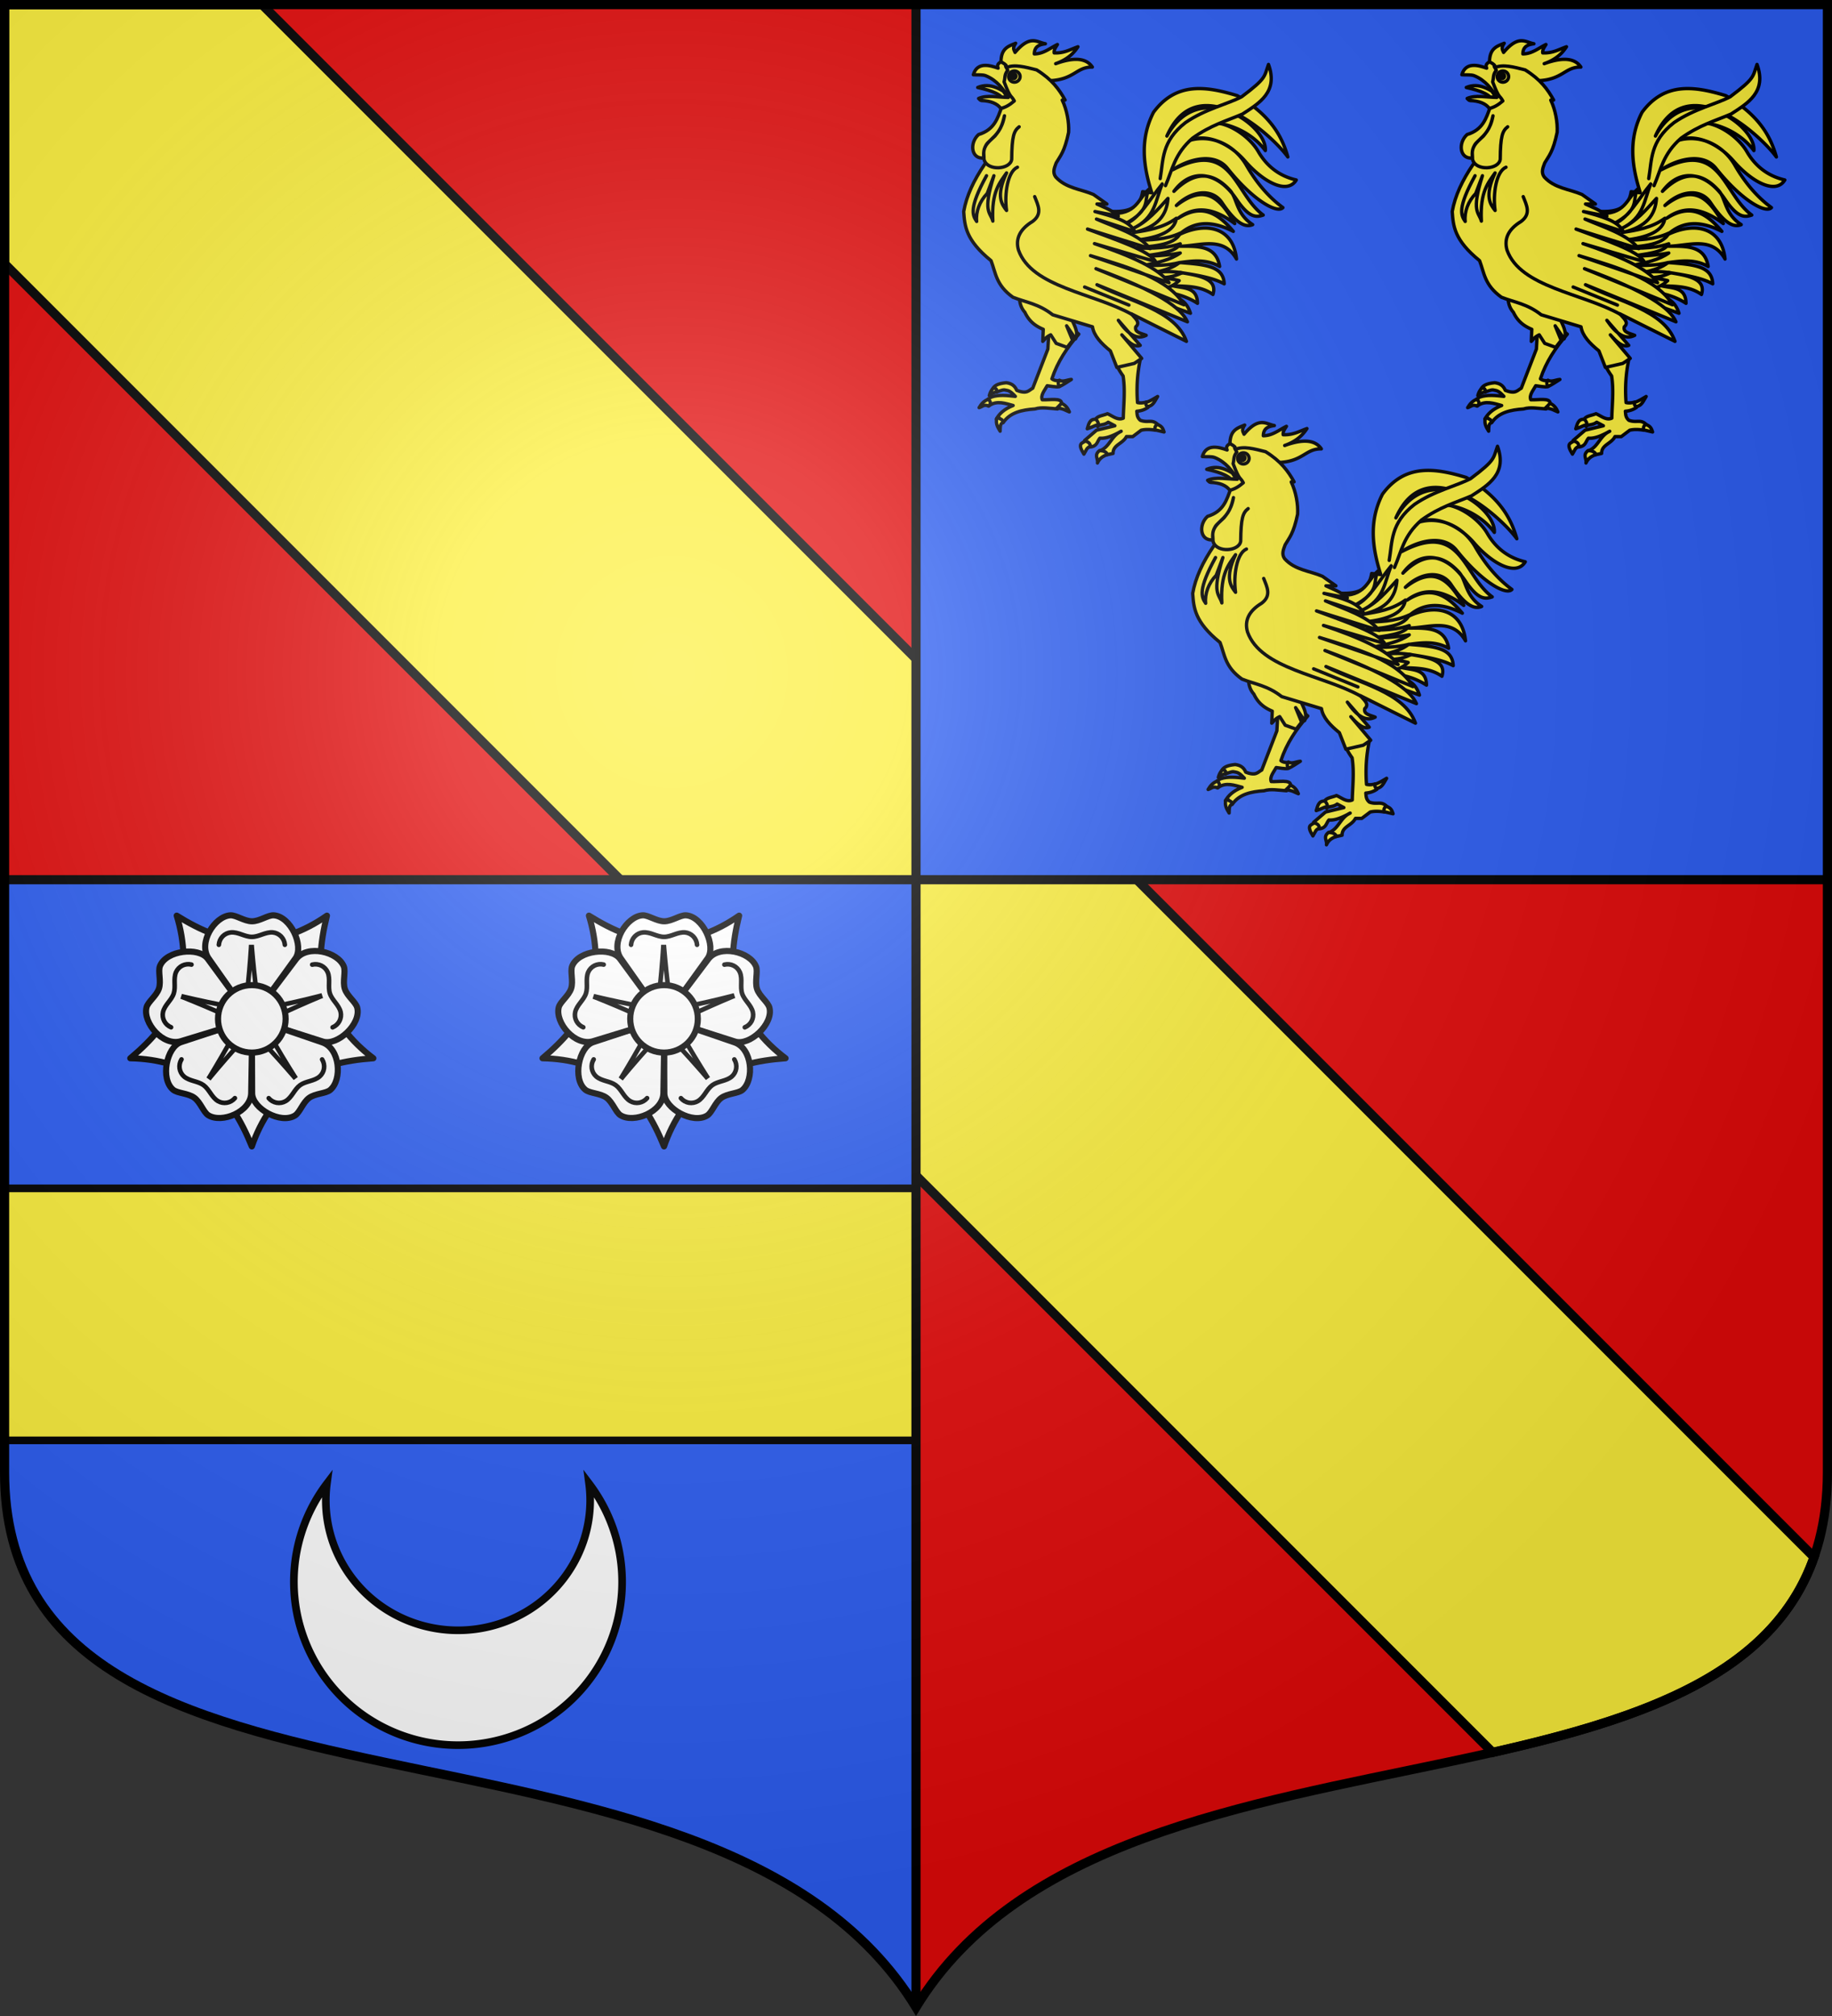
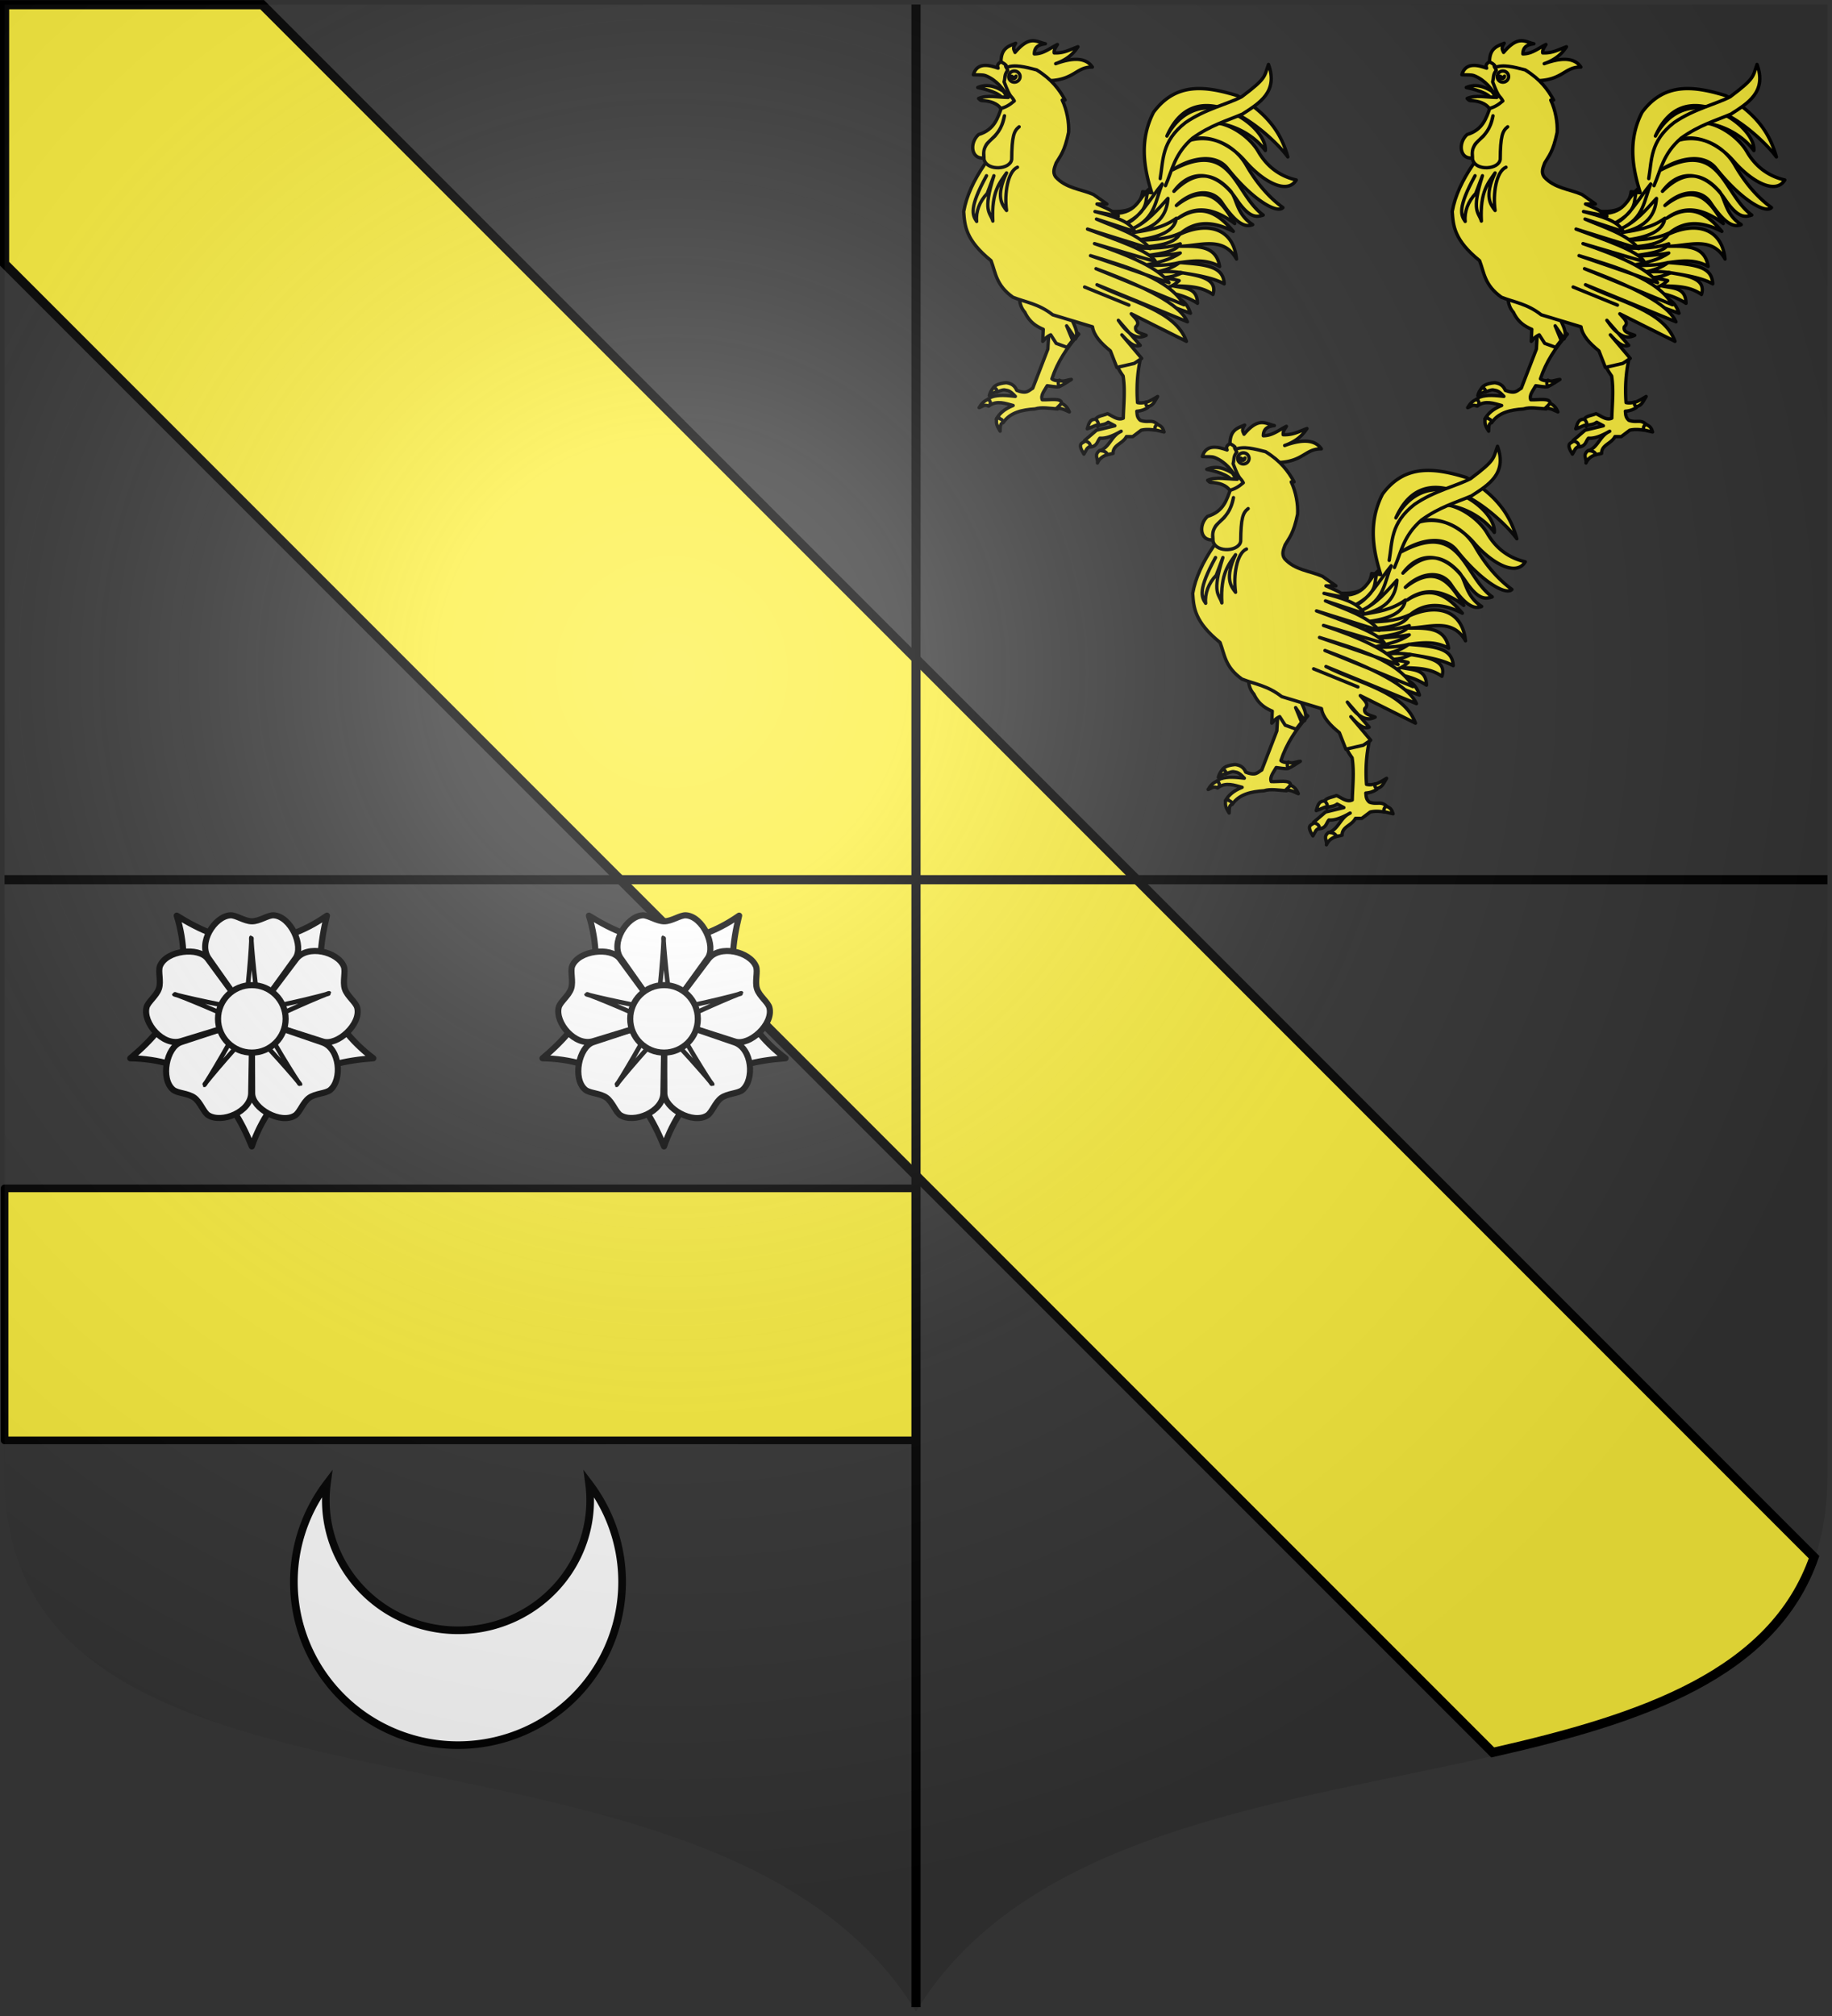
<svg xmlns="http://www.w3.org/2000/svg" xmlns:xlink="http://www.w3.org/1999/xlink" width="600" height="660">
  <rect width="100%" height="100%" fill="#333333" stroke="none" />
  <radialGradient id="h" cx="220" cy="220" r="405" gradientUnits="userSpaceOnUse">
    <stop offset="0" stop-color="#fff" stop-opacity=".31" />
    <stop offset=".19" stop-color="#fff" stop-opacity=".25" />
    <stop offset=".6" stop-color="#6b6b6b" stop-opacity=".125" />
    <stop offset="1" stop-opacity=".125" />
  </radialGradient>
  <g fill="#fcef3c" stroke-width="1.001" transform="matrix(1 0 0 .998 0 -390.165)">
-     <path fill="#e20909" d="M598.5 679.592V873.99c0 129.055-231.64 65.948-298.5 175.5V679.592zM1.5 392.49v287.102H300V392.49z" />
    <path stroke="#000" stroke-width="3" d="M1.5 1.5v84.805l487.377 487.377c49.447-11.17 91.88-25.73 105.244-63.924L85.863 1.5z" transform="matrix(1 0 0 1.002 0 390.986)" />
-     <path fill="#2b5df2" d="M300 392.49v287.102h298.5V392.49zM1.5 679.592V873.99c0 129.055 231.64 65.948 298.5 175.5V679.592z" />
    <path d="M1.5 680.362h597M300 392.486v657" />
    <path fill="#fff" stroke="#000" stroke-width="2.503" d="M192.927 877.62a53.75 53.566 0 1 1-85.855 0 43.288 42.638 0 1 0 85.855 0z" />
    <path stroke="#000" stroke-linecap="round" stroke-linejoin="round" stroke-width="2.5" d="M1.5 389.01v82.502H300V389.01z" transform="matrix(1 0 0 1.002 0 390.986)" />
    <g id="e" fill="#fff" stroke="#000" stroke-linecap="round" stroke-linejoin="round" stroke-width="22.273" transform="matrix(.09 0 0 .09 82.476 725.168)">
      <path id="a" fill="#fff" stroke="#000" stroke-linecap="round" stroke-linejoin="round" stroke-width="22.273" d="M164 232C88.3 286 33 369 0 465c-39-96-87.3-178-164-233" transform="rotate(144)" />
      <g id="c" fill="#fff" stroke="#000" stroke-linecap="round" stroke-linejoin="round" stroke-width="22.273">
        <g id="b" fill="#fff" stroke="#000" stroke-linecap="round" stroke-linejoin="round" stroke-width="22.273">
          <use xlink:href="#a" width="100%" height="100%" transform="rotate(72)" />
          <g id="d" fill="#fff" stroke="#000" stroke-linecap="round" stroke-linejoin="round" stroke-width="22.273">
            <path d="m-2.3.6-155-221c-39-56 21-153 79-157 20.5-1.3 51 21.8 79 21.8s58-23 79-21.8c61.7 4 111 112 79 157L-.3.6" />
            <g stroke-width="16.705">
              <path d="M-27.7-43c11-9 29-253 26-253s20 243 29 253" />
-               <path d="M-120-270c.8-11.4 5.7-22.4 13.7-30.6 7.9-8.2 18.8-13.4 30-14.4 13-1.2 26 2.8 38.4 7.2 12.4 4.3 25 9 38 9s25.8-4.7 38-9c12.4-4.3 25.4-8.4 38.4-7.2 11.3 1.1 22 6.3 30 14.4 7.9 8.2 12.9 19 13.7 30.6" />
            </g>
          </g>
        </g>
        <use xlink:href="#b" width="100%" height="100%" transform="rotate(72)" />
      </g>
      <use xlink:href="#c" width="100%" height="100%" transform="rotate(144)" />
      <use xlink:href="#d" width="100%" height="100%" transform="rotate(-72)" />
      <circle r="123" />
    </g>
    <use xlink:href="#e" width="100%" height="100%" fill="#fff" transform="translate(135)" />
  </g>
  <path fill="none" stroke="#000" stroke-width="3" d="M300 657.12V1.5M1.5 288h597" />
  <g id="f" fill="#fcef3c" stroke="#000" stroke-linecap="round" stroke-linejoin="round" stroke-width="4.183">
    <path d="M18.674 585.56c16.162-6.782 30.082 2.687 43.95 12.527l-10.987 4.835c-1.563-8.062-14.45-13.39-32.963-17.361zM108.334 875.856l-1.978 34.062-18.9 48.566c-4.92 2.509-6.877 7.782-19.997 2.637-2.697-6.546-7.575-8.729-13.185-9.45-10.696.968-14.88 3.848-16.659 7.235l4.329 4.233c3.45-.684 6.59-2.59 10.041-2.564 4.103 1.048 5.92-.333 13.716 8.018-10.224-1.09-20.595-2.318-29.75.767-1.346.453-2.915 2.152-4.247 2.545l1.243 8.293c9.652-7.074 20.927-2.585 29.993-.28-11.034 4.313-17.347 10.21-20.972 16.803l8.57 4.396c8.674-12.694 23.56-15.832 39.776-16.922 8.074-2.603 18.42-.662 28.128 0l5.055-7.251c-.256-6.9-14.945-3.61-24.173-4.176-2.272-5.787 3.034-11.574 6.184-17.36 22.718 3.387 13.164.393 14.627-6.267-2.951.054-5.93-.091-8.725-2.304 6.955-21.076 19.072-38.976 33.623-55.378l-23.954-19.338z" style="fill:#fcef3c;fill-rule:evenodd;stroke:#000;stroke-width:4.183;stroke-linecap:round;stroke-linejoin:round" transform="matrix(.262 0 0 .264 315.323 -125.947)" />
    <path d="M69.513 837.605c1.96 8.909.166 17.818 8.08 26.727 5.685 11.998 14.03 17.346 22.998 21.133l-.621 14.917c2.927-2.693 4.032-5.387 9.945-8.08l6.837 10.566 13.674 4.973 6.837-8.702-7.459-18.025 11.189 16.16c4.402-9.323-3.146-18.646-6.216-27.97M145.252 735.433c33.103 2.072 74.08 14.852 79.551-20.656l11.428 1.318c-10.714-33.256-15.022-66.512 2.197-99.768 28.348-38.037 65.853-32.32 104.603-20.657 41.165 23.96 55.851 49.748 63.29 76.035-19.976-27.158-112.526-112.2-151.191-25.931 40.974-73.947 126.03-12.644 123.062 18.02-19.958-26.92-58.42-38.718-76.475-32.524 20.925-8.81 54.87 11.847 67.706 33.82 9.068 15.524 23.603 29.707 47.446 35.183-11.348 18.639-41.476 2.26-64.017-23.48-19.84-22.654-48.633-34.766-70.38-25.275 27.647-8.62 57.2 4.948 72.07 30.593 9.595 16.548 24.158 36.751 45.625 52.443-7.576 7.97-38.627-10.317-69.293-48.672-15.044-18.816-45.596-13.276-68.273 1.645 74.724-38.968 76.196 29.522 112.954 56.257-8.52 2.86-17.415 3.933-33.491-19.689-22.63-33.249-55.467-40.253-78.144-9.758 23.647-23.336 46.696-26.795 70.323-.903 8.78 9.624 7.336 28.88 28.127 42.217-9.392 3.879-20.728-1.273-38.271-27.193-12.36-18.26-38.069-15.189-57.103 3.46 38.408-29.603 56.42-5.533 72.959 22.414-24.116-18.05-47.815-23.633-70.761-6.592 30.823-19.468 50.93-4.838 69.003 16.261-24.816-12.512-47.555-14.107-67.685 3.956 34.286-16.294 67.617-8.742 71.64 30.326-16.594-28.874-45.493-16.221-70.76-15.822 22.42-.082 45.481-1.084 49.664 25.052-16.555-9.224-33.11-7.055-49.665-4.835 33.169 2.487 54.5 4.718 55.378 26.37-14.487-7.748-34.735-10.887-54.938-14.063 23.445 3.795 47.146 7.452 40.874 27.25-16.153-11.23-33.723-9.713-50.983-10.989 13.307 3.647 31.444.854 31.645 21.976-10.988-7.002-21.976-10.63-32.963-12.746 8.076 8.268 18.286 6.931 24.173 25.052l-36.92-13.185zM208.981 909.26l12.966 13.184c-3.866 17.947-4.925 35.894-3.516 53.84 3.43.763 7.038.457 10.768-.578l2.328 6.55c-3.691 2.566-8.156 4.358-13.975 4.796.457 3.736.037 7.472 4.395 11.208 9.669 3.64 14.503-1.9 21.755 5.274l-2.856 7.032c-5.934-.937-11.867-1.388-17.8 0l-10.549 7.911h-7.911c-4.706 9.15-16.86 10.04-16.701 20.877l-8.131 1.758-7.692-5.274c12.046-5.176 13.636-18.45 25.931-23.953-9.31 5.09-18.438 9.273-26.59 8.57-3.642 4.101-3.235 10.566-13.185 10.988l-5.934-8.131 14.944-12.746 22.854-5.494-8.35-4.395c-5.178 4.003-10.816 2.422-13.186 5.274l-2.637-7.911c.771-4.976 9.462-5.552 14.944-7.911 6.51 2.734 12.734 8.62 19.777 5.494.403-17.355 2.569-34.416-.22-52.302a97.469 97.469 0 0 1-2.593-3.75 83.51 83.51 0 0 1-3.56-5.92l-2.197-18.898zM53.508 559.923l-5.75-5.594c-.043-17.667 9.574-19.963 18.337-23.62-4.452 6.477-1.78 8.374-.777 11.344 19.011-22.268 27.156-12.66 37.915-10.722-7.124 1.054-13.625 2.885-13.83 12.587 11.461-.002 19.557-7.155 28.903-11.654-1.951 3.269-4.58 6.311-4.04 10.41 12.551.564 20.355-4.41 29.679-7.613-5.565 8.475-13.503 16-27.815 20.977 24.669-8.929 38.735-6.195 45.84 4.196-20.178-.299-22.454 15.711-53.765 16.937z" style="fill:#fcef3c;fill-rule:evenodd;stroke:#000;stroke-width:4.183;stroke-linecap:round;stroke-linejoin:round" transform="matrix(.262 0 0 .264 315.323 -125.947)" />
    <path d="M183.49 741.587c33.845 2.427 35.437-18.063 49.225-29.887-7.153 13.977 4.174 24.816-30.766 43.511 18.116-5.235 31.991-31.669 47.467-50.104-8.735 19.795-8.015 42.5-37.798 55.818 19.796-8.96 31.778-23.78 44.83-37.798-1.337 19.986-12.082 35.645-42.632 42.193 18.305-2.777 36.593-5.643 53.18-17.58-2.136 15.514-20.584 24.036-51.422 27.25 18.933-.4 37.893-.422 56.257-8.791-7.243 15.926-37.516 16.499-65.047 18.899 21.682-.81 43.364 1.534 65.047-5.714-5.555 10.75-29.263 13.028-51.862 15.823 16.781-.622 33.384-.946 51.862-4.395-11.958 8.406-28.555 12.172-45.709 15.382 14.943.097 29.887.373 44.83-3.516-7 5.581-17.613 9.656-31.645 12.307 12.746-1.612 24.32-1.466 34.721.439-6.243 2.534-11.364 5.308-25.491 6.153 7.755.742 15.376 1.618 21.975 3.516-5.608 4.686-10.896 9.542-25.052 9.67L210.3 818.5z" style="fill:#fcef3c;fill-rule:evenodd;stroke:#000;stroke-width:4.183;stroke-linecap:round;stroke-linejoin:round" transform="matrix(.262 0 0 .264 315.323 -125.947)" />
    <path d="M53.974 561.01c10.74-4.641 24.324-.746 38.317 2.744 19.183 11.839 28.115 24.05 35.611 37.37l-3.585.1c5.892 12.224 8.676 27.744 7.974 39.968-5.18 24.5-10.36 29.073-15.54 37.915-2.113 5.801-4.906 11.602-.62 17.404 12.958 14.22 31.338 14.886 47.238 21.754l16.782 11.81H167.72c8.657 4.217 16.554 6.156 26.727 14.917l-29.214-5.594c21.124 5.76 43.076 11.06 49.725 24.863l-47.86-15.54c24.234 10.677 52.125 18.305 67.128 36.673l-78.316-24.241c35.908 13.467 77.682 26.934 85.154 40.401l-76.452-22.376c44.088 14.791 80.447 30.396 93.234 48.482l-98.207-33.565c48.168 14.672 97.67 28.529 116.853 60.913l-110.016-44.752c78.587 28.549 106.756 48.89 114.367 65.885L167.72 830.146c40.893 21.012 97.893 31.286 111.88 70.236l-68.993-34.186c4.528 5.387 12.029 10.774 5.594 16.16-1.737 7.176 7.062 8.03 13.053 10.567-11.602 6.042-23.205-1.499-34.807-18.646l27.348 31.078c-7.666 2.984-15.332-4.642-22.997-13.053l24.862 29.213-9.323 6.216-21.755 4.972-8.08-20.511c-11.56-9.262-20.7-18.926-22.376-29.835L112.4 867.44c-17.897-13.86-33.31-15.3-49.725-21.755-21.318-15.125-21.47-30.25-27.349-45.374-31.963-25.717-32.932-43.277-34.185-60.913 3.434-19.475 12.733-38.95 26.105-58.426 15.037-14.346 24.535-31.857 27.97-52.833L48.38 612.6c1.801-6.112-4.047-18.25 8.49-14.193-14.438-15.478-7.014-25.605-2.896-40.504" style="fill:#fcef3c;fill-rule:evenodd;stroke:#000;stroke-width:4.183;stroke-linecap:round;stroke-linejoin:round" transform="matrix(.262 0 0 .264 315.323 -125.947)" />
    <path d="M36.474 680.275c10.034.95 16.978-2.22 18.24-12.965M71.635 572.046c0 3.823-3.198 6.922-7.142 6.922s-7.142-3.099-7.142-6.922 3.197-6.922 7.142-6.922 7.142 3.099 7.142 6.922z" transform="matrix(.262 0 0 .264 315.323 -125.947)" />
    <path d="M48.474 610.311c-4.88 13.134-8.722 27.579-28.803 33.64-11.553 10.394-9.415 30.714 6.848 29.111 0-5.744-1.632-8.826 2.832-16.48 1.611-2.762 7.247-7.288 10.819-10.823 6.8-8.285 9.022-12.654 11.94-25.079-6.34 34.32-30.266 26.505-25.371 54.735 4.405 14.082 32.651 11.963 34.399-.697.235-28.611 2.681-35.327 9.323-40.401" style="fill:#fcef3c;fill-rule:evenodd;stroke:#000;stroke-width:4.183;stroke-linecap:round;stroke-linejoin:round" transform="matrix(.262 0 0 .264 315.323 -125.947)" />
-     <path fill="#000" d="M66.547 571.507c0 1.7-1.437 3.08-3.21 3.08-1.772 0-3.208-1.38-3.208-3.08s1.436-3.08 3.209-3.08c1.772 0 3.209 1.379 3.209 3.08z" transform="matrix(.262 0 0 .264 315.323 -125.947)" />
+     <path fill="#000" d="M66.547 571.507c0 1.7-1.437 3.08-3.21 3.08-1.772 0-3.208-1.38-3.208-3.08c1.772 0 3.209 1.379 3.209 3.08z" transform="matrix(.262 0 0 .264 315.323 -125.947)" />
    <path d="M31.909 972.172c-5.868 2.199-8.904 6.167-11.499 10.411 3.77-.89 6.245-4.755 11.81-1.864 3.078-3.168 3.238-4.965-.311-8.547zM38.28 958.187c2.961.274 4.795 1.55 4.04 5.128-3.056-.04-6.112 1.93-9.168 4.35.834-3.334 2.232-6.556 5.128-9.478zM166.788 997.16c-8.345-1.261-9.511 6.377-11.207 11.648 7.175-2.344 9.092-4.029 13.405-5.054 1.375-1.777-.81-4.265-2.198-6.593zM153.163 1023.971c-4.403 3.124-10.154 2.84-1.758 16.262 4.03-6.62 2.784-6.881 8.131-9.89-.362-3.885-3.109-5.387-6.372-6.372zM170.964 1035.838c-7.447 5.766-1.43 10.136-2.637 15.383 2.306-4.927 5.538-7.963 12.526-10.549-1.544-3.609-5.447-4.723-9.89-4.834zM242.823 1003.314c6.036 2 7.442 5.106 8.79 9.45l-11.427-2.638c.114-2.015-.783-3.694 2.637-6.812z" style="fill:#fcef3c;fill-rule:evenodd;stroke:#000;stroke-width:4.183;stroke-linecap:round;stroke-linejoin:round" transform="matrix(.262 0 0 .264 315.323 -125.947)" />
-     <path fill="none" d="M89.874 720.93c4.17 10.591 10.158 21.304-2.637 30.765-15.826 9.522-21.678 21.39-17.58 35.6 16.629 46.154 94.118 53.182 141.522 79.552" transform="matrix(.262 0 0 .264 315.323 -125.947)" />
    <path d="M29.662 694.999c-22.135 39.936-17.721 48.9-12.307 56.696-1.274-11.861 3.623-24.975 13.186-34.721L38.89 695c-14.404 45.315-4.467 44.909-1.318 56.257-1.934-37.038 8.892-47.773 17.14-59.773-13.908 29.373-5.66 39.265 0 46.587-2.91-20.778 1.335-48.3 13.625-53.62" transform="matrix(.262 0 0 .264 315.323 -125.947)" />
    <path d="M120.792 948.553c-2.22 3.055-1.6 5.54.31 7.77 4.837-2.376 9.763-5.63 14.607-8.702-4.98.345-10.702 3.652-14.917.932zM228.632 976.212c.669 1.75-.538 3.968 3.108 4.973 6.512-1.21 8.489-7.233 11.81-12.431-4.778 2.583-8.647 5.621-14.918 7.458zM246.779 698.515c4.012-22.875 1.336-46.08 31.645-69.443 24.997-17.058 52.924-22.878 70.32-32.084 31.431-23.41 27.763-24.708 33.404-39.995 12.475 33.995-11.54 48.054-32.524 61.531-20.5 8.67-39.593 13.732-62.41 29.887-22.712 19.631-25.179 39.262-33.842 58.894M42.475 995.947c1.297.015 3.537-1.544 3.73.31 1.48.667 3.955 1.05 3.884 4.818-3.768 1.529-3.195 6.435-3.418 10.722-2.813-4.64-5.813-9.196-4.196-15.85zM123.589 977.3c5.425 2.538 7.907 6.385 9.634 10.567-4.807-1.743-7.533-4.41-15.694-4.662z" style="fill:#fcef3c;fill-rule:evenodd;stroke:#000;stroke-width:4.183;stroke-linecap:round;stroke-linejoin:round" transform="matrix(.262 0 0 .264 315.323 -125.947)" />
    <path d="m207.663 855.42-55.379-22.416" transform="matrix(.262 0 0 .264 315.323 -125.947)" />
    <path d="M13.18 569.739c6.053.497 11.38-.43 15.732 1.341 13.722 5.587 21.707 16.462 28 26.787-12.602-.059-26.632-3.332-37.14 1.319 1.158 1.031 2.234 2.58 3.748 2.615 10.843.253 19.722 3.684 23.942 9.69 5.346-1.018 10.988-4.108 16.92-9.229-4.248-7.91-4.194-1.48-12.745-23.733 1.538-4.762-.068-8.737 4.615-14.284l-2.637-4.835c.57-2.754-3.202-4.06-5.934-5.713-2.577 1.758-5.48 3.314-3.516 7.91-9.485-3.314-26.133-8.488-30.985 8.132z" style="fill:#fcef3c;fill-rule:evenodd;stroke:#000;stroke-width:4.183;stroke-linecap:round;stroke-linejoin:round" transform="matrix(.262 0 0 .264 315.323 -125.947)" />
  </g>
  <use xlink:href="#f" id="g" width="100%" height="100%" transform="translate(160)" />
  <use xlink:href="#g" width="100%" height="100%" transform="translate(-85 125)" />
  <path fill="url(#h)" d="M1.5 1.5V483c0 129.055 231.64 65.948 298.5 175.5 66.86-109.552 298.5-46.445 298.5-175.5V1.5z" />
-   <path fill="none" stroke="#000" stroke-width="3" d="M1.5 1.5v480.492c0 128.785 231.64 65.81 298.5 175.133 66.86-109.323 298.5-46.348 298.5-175.133V1.5z" />
</svg>